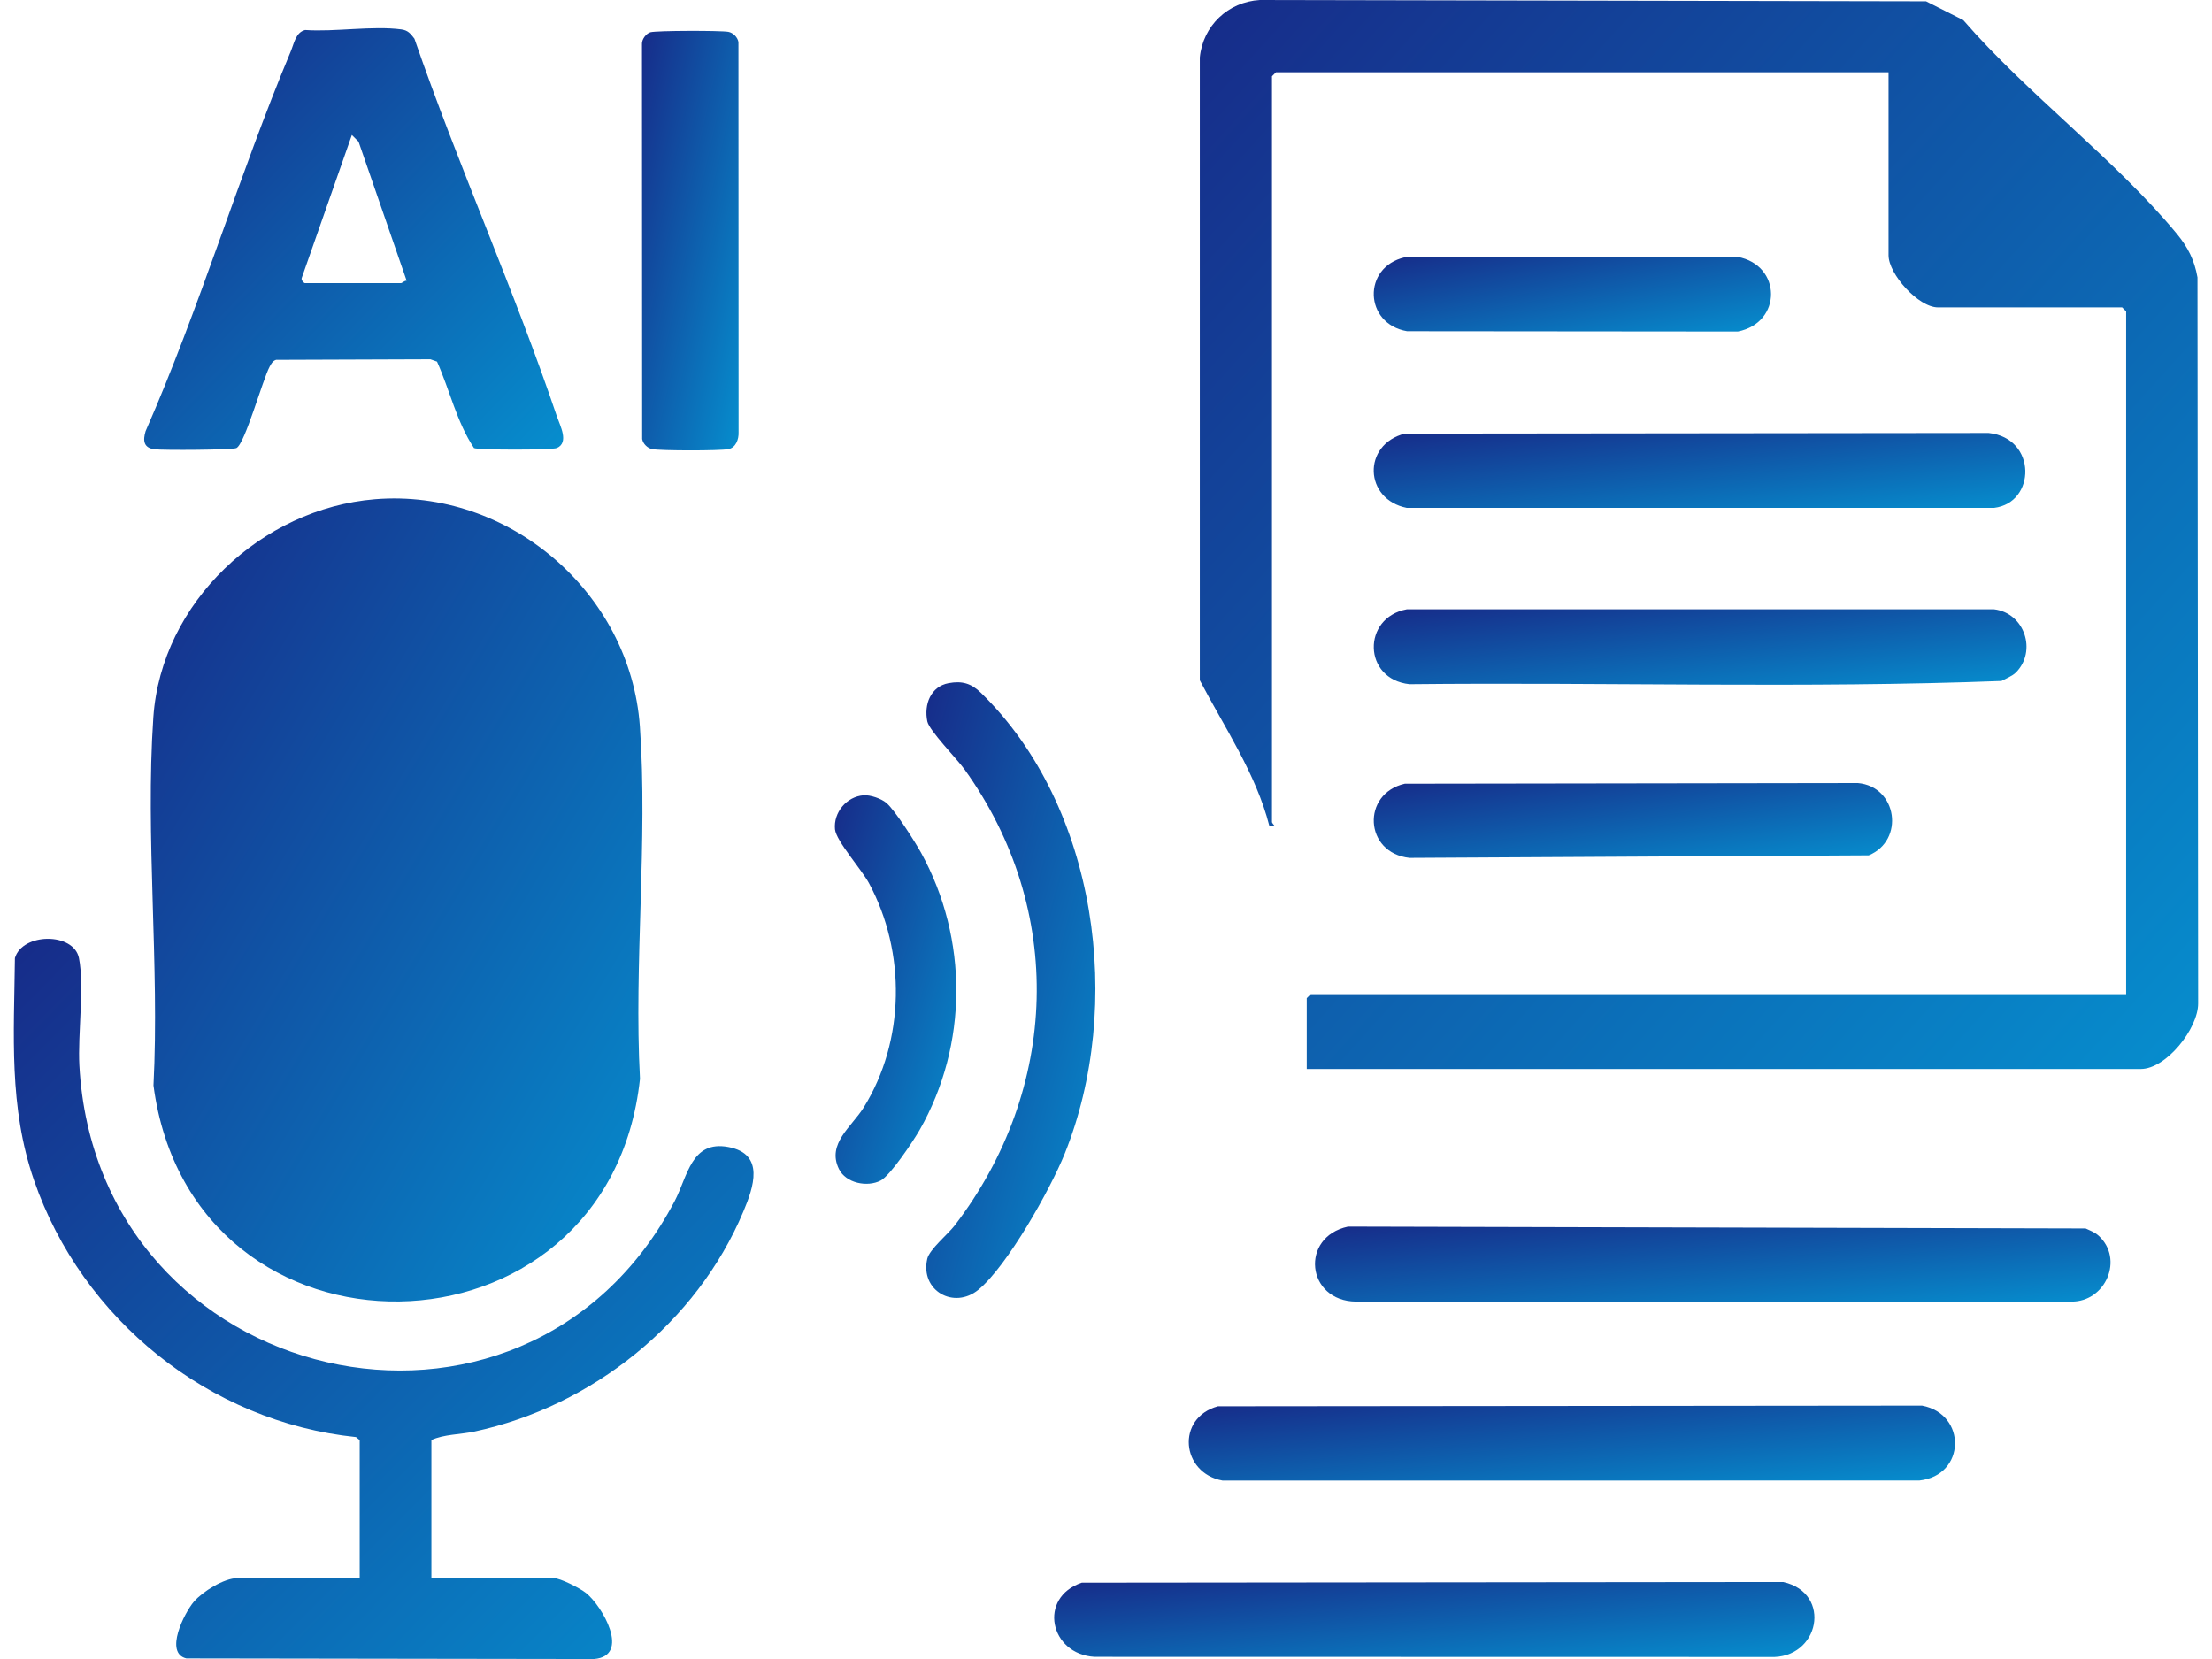
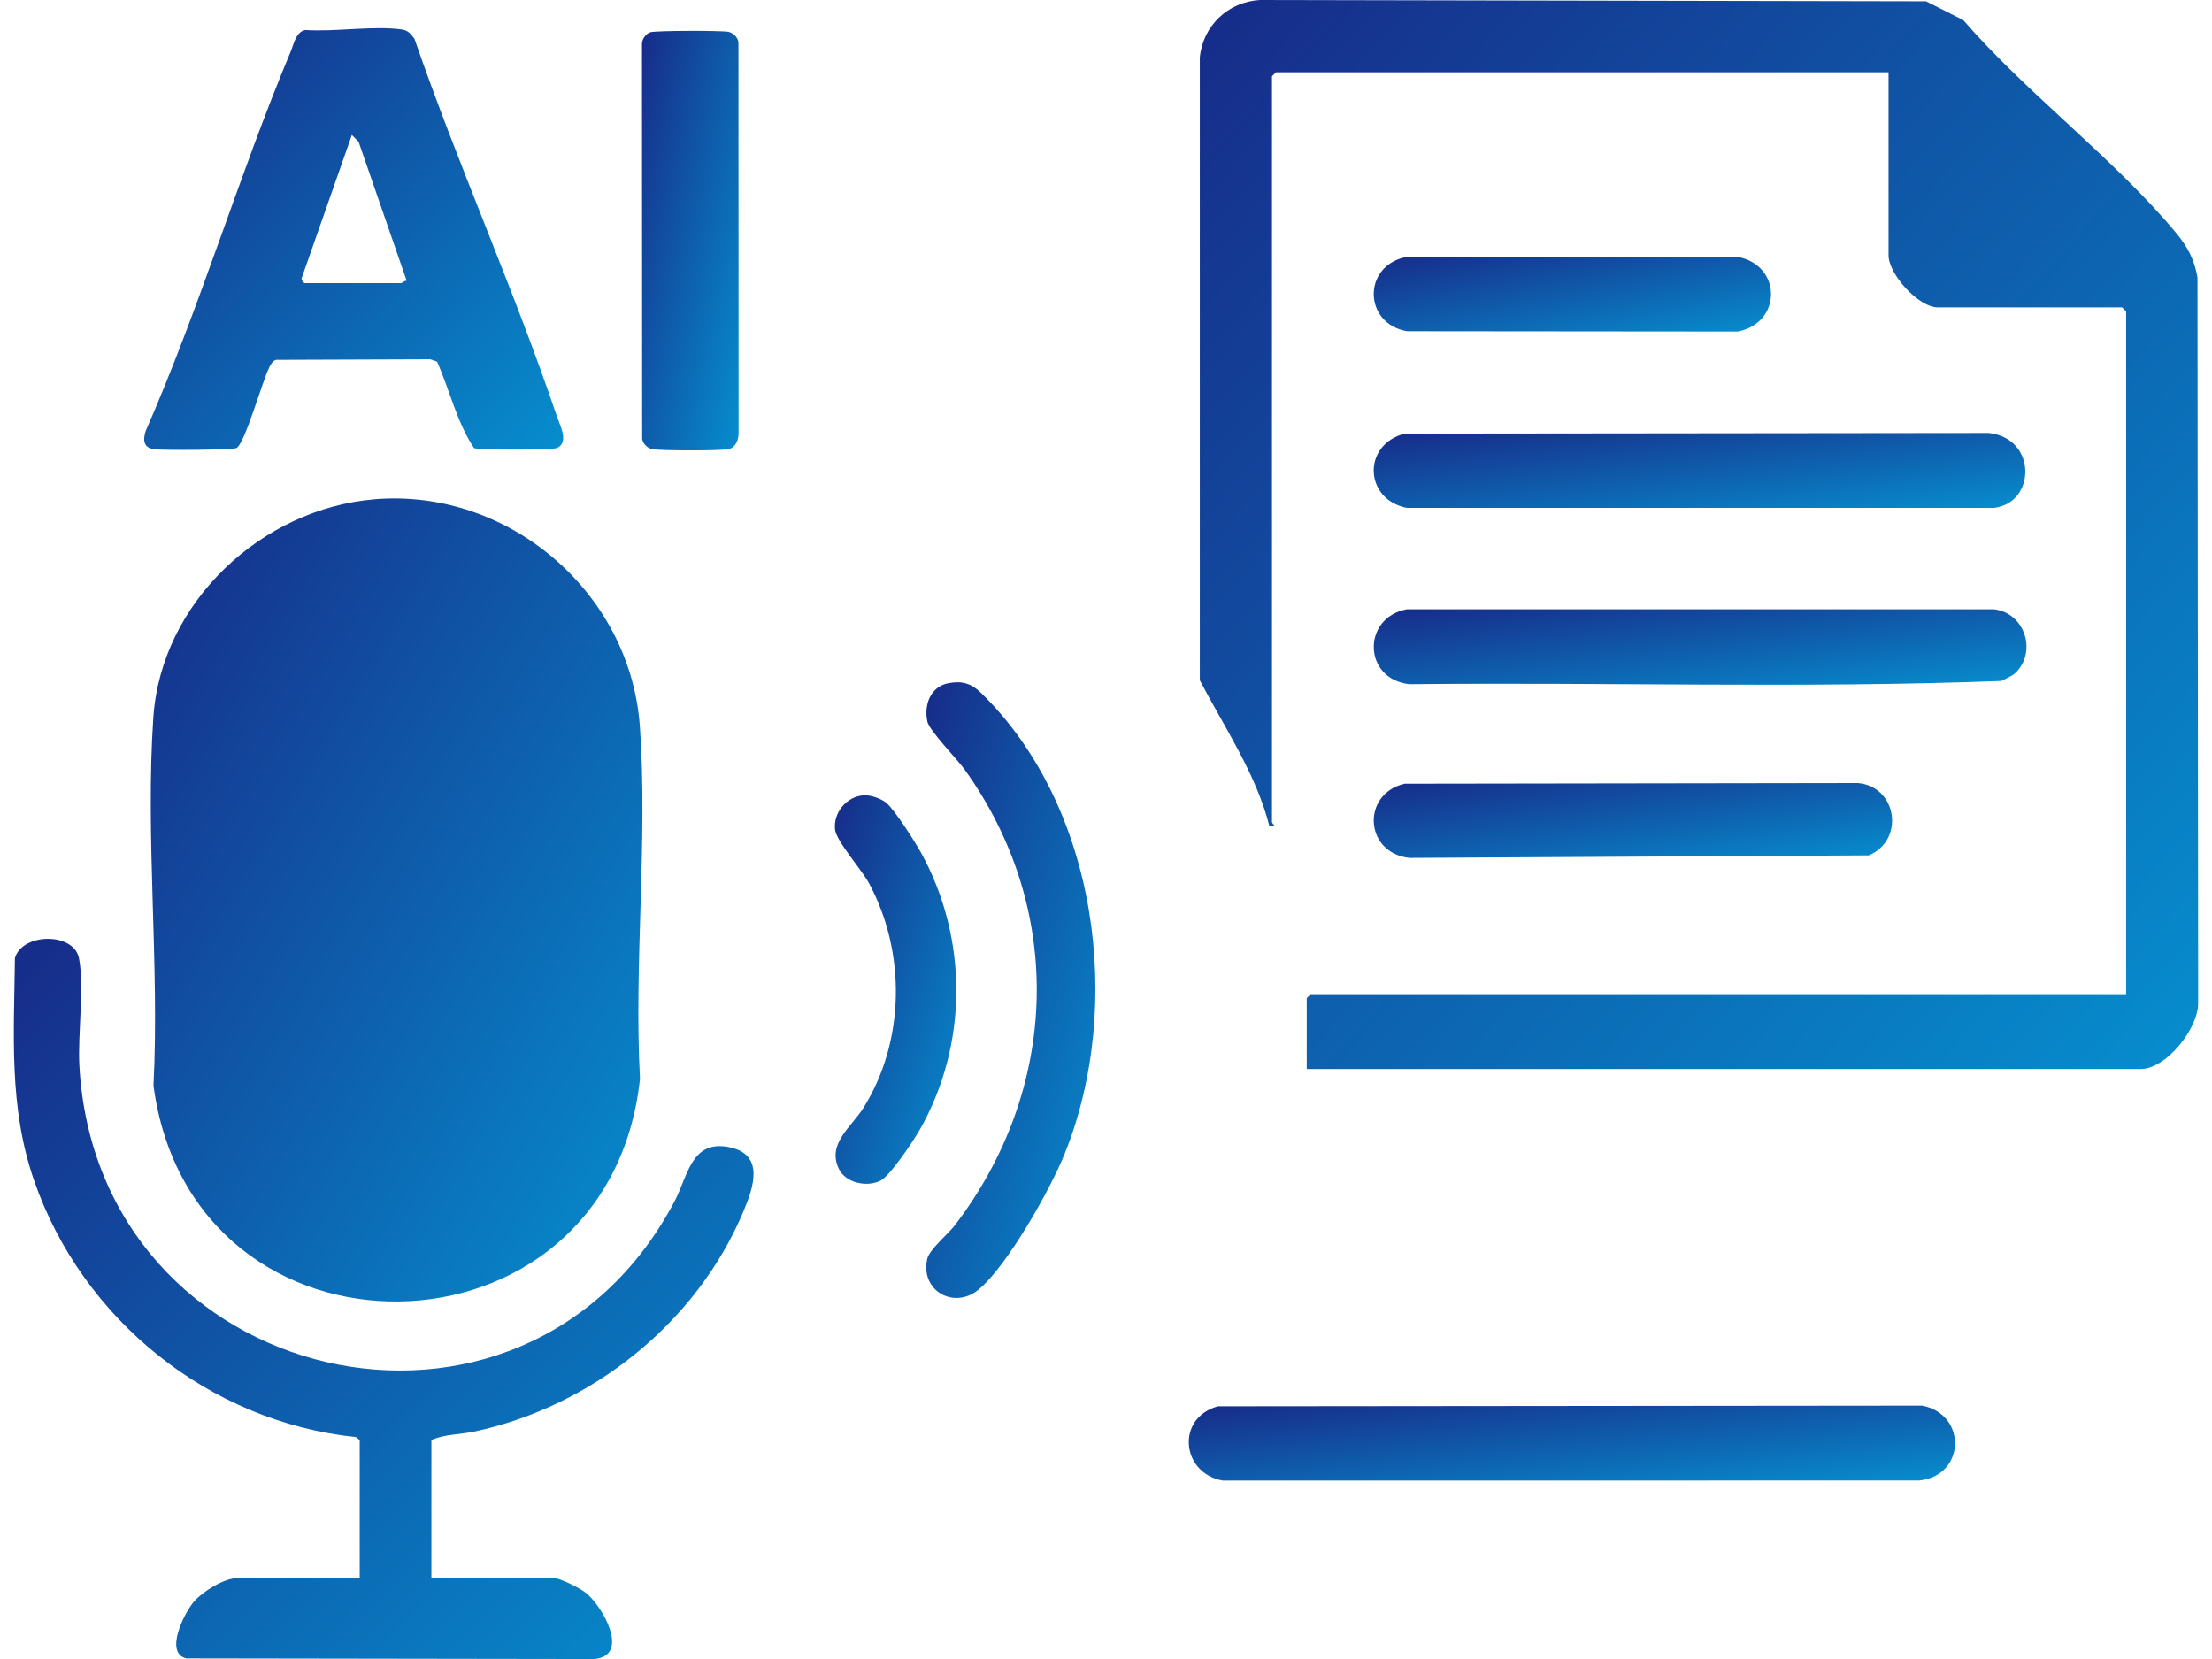
<svg xmlns="http://www.w3.org/2000/svg" width="80" height="60" viewBox="0 0 80 60" fill="none">
  <g clip-path="url(#clip0_2021_244)">
    <path d="M13.56 18.056C18.394 17.66 22.796 21.419 23.142 26.271C23.435 30.398 22.921 34.856 23.146 39.017C22.009 49.591 6.95 49.837 5.551 39.256C5.774 34.907 5.25 30.256 5.546 25.943C5.832 21.779 9.465 18.392 13.56 18.056Z" fill="url(#paint0_linear_2021_244)" />
-     <path d="M47.26 38.661V36.1L47.405 35.955H76.895V11.263L76.75 11.117H70.089C69.382 11.117 68.302 9.914 68.302 9.233V2.613H46.148L46.003 2.758V29.722C46.003 29.819 46.253 29.924 45.907 29.867C45.427 27.984 44.29 26.319 43.393 24.604V2.077C43.506 0.93 44.416 0.066 45.565 0L69.658 0.047L71.006 0.728C73.306 3.387 76.522 5.784 78.73 8.458C79.127 8.939 79.366 9.409 79.475 10.032L79.499 36.294C79.498 37.203 78.342 38.662 77.424 38.662H47.258L47.26 38.661Z" fill="url(#paint1_linear_2021_244)" />
+     <path d="M47.26 38.661V36.1L47.405 35.955H76.895V11.263L76.75 11.117H70.089C69.382 11.117 68.302 9.914 68.302 9.233V2.613H46.148L46.003 2.758V29.722C46.003 29.819 46.253 29.924 45.907 29.867C45.427 27.984 44.29 26.319 43.393 24.604V2.077C43.506 0.93 44.416 0.066 45.565 0L69.658 0.047L71.006 0.728C73.306 3.387 76.522 5.784 78.73 8.458C79.127 8.939 79.366 9.409 79.475 10.032L79.499 36.294C79.498 37.203 78.342 38.662 77.424 38.662H47.258L47.26 38.661" fill="url(#paint1_linear_2021_244)" />
    <path d="M15.602 57.074H20.021C20.262 57.074 20.977 57.441 21.189 57.609C21.787 58.082 22.823 59.892 21.484 60.001L6.742 59.979C5.928 59.792 6.666 58.331 7.011 57.929C7.328 57.56 8.104 57.075 8.59 57.075H13.009V52.083L12.874 51.974C7.565 51.427 2.968 47.718 1.231 42.69C0.31 40.023 0.508 37.431 0.539 34.648C0.811 33.728 2.667 33.715 2.855 34.65C3.056 35.648 2.809 37.414 2.87 38.531C3.504 50.232 18.934 53.819 24.4 43.44C24.872 42.543 24.999 41.23 26.343 41.483C27.677 41.735 27.253 42.942 26.885 43.817C25.193 47.844 21.41 50.862 17.159 51.774C16.654 51.882 16.039 51.873 15.602 52.082V57.074Z" fill="url(#paint2_linear_2021_244)" />
    <path d="M11.039 1.085C12.111 1.159 13.476 0.925 14.512 1.063C14.751 1.094 14.847 1.212 14.988 1.398C16.574 5.994 18.589 10.464 20.144 15.067C20.255 15.395 20.589 16.004 20.141 16.203C19.967 16.28 17.298 16.28 17.143 16.205C16.517 15.265 16.266 14.107 15.806 13.079L15.567 12.994L9.984 13.014C9.862 13.051 9.804 13.164 9.749 13.266C9.497 13.737 8.857 16.056 8.55 16.205C8.407 16.274 5.886 16.288 5.586 16.249C5.194 16.198 5.162 15.938 5.265 15.595C7.229 11.126 8.636 6.345 10.516 1.857C10.638 1.564 10.697 1.163 11.04 1.084L11.039 1.085ZM11.022 10.24H14.508C14.536 10.24 14.634 10.144 14.707 10.153L12.968 5.125L12.725 4.882L10.912 10.054C10.883 10.12 10.98 10.228 11.022 10.241V10.24Z" fill="url(#paint3_linear_2021_244)" />
-     <path d="M75.895 44.687C76.827 45.534 76.15 47.082 74.919 47.074H49.041C47.24 47.055 47.005 44.737 48.752 44.362L75.428 44.429C75.587 44.501 75.765 44.569 75.894 44.687H75.895Z" fill="url(#paint4_linear_2021_244)" />
    <path d="M23.524 1.166C23.741 1.103 26.073 1.101 26.342 1.151C26.514 1.183 26.674 1.342 26.707 1.516L26.712 15.641C26.721 15.883 26.615 16.192 26.342 16.244C26.023 16.305 23.911 16.303 23.589 16.244C23.418 16.211 23.257 16.052 23.225 15.879L23.218 1.59C23.21 1.422 23.367 1.211 23.523 1.165L23.524 1.166Z" fill="url(#paint5_linear_2021_244)" />
    <path d="M34.309 24.707C34.791 24.618 35.121 24.712 35.469 25.049C39.7 29.16 40.661 36.383 38.504 41.732C37.988 43.012 36.428 45.789 35.385 46.645C34.501 47.371 33.27 46.678 33.536 45.524C33.613 45.19 34.298 44.62 34.525 44.324C38.305 39.393 38.536 32.907 34.883 27.826C34.601 27.435 33.606 26.423 33.537 26.089C33.41 25.48 33.659 24.827 34.307 24.707L34.309 24.707Z" fill="url(#paint6_linear_2021_244)" />
    <path d="M44.048 50.861L69.512 50.837C71.138 51.139 71.1 53.364 69.414 53.545L44.217 53.547C42.716 53.277 42.523 51.279 44.048 50.861Z" fill="url(#paint7_linear_2021_244)" />
-     <path d="M39.125 57.24L64.493 57.215C66.284 57.617 65.807 60.01 64.011 59.927L39.586 59.922C37.963 59.828 37.531 57.776 39.125 57.24Z" fill="url(#paint8_linear_2021_244)" />
    <path d="M72.904 24.325C72.779 24.45 72.545 24.541 72.385 24.628C65.279 24.9 58.106 24.668 50.976 24.745C49.289 24.564 49.253 22.338 50.878 22.036H72.119C73.226 22.169 73.678 23.552 72.905 24.325H72.904Z" fill="url(#paint9_linear_2021_244)" />
    <path d="M50.806 15.682L71.924 15.659C73.677 15.847 73.636 18.185 72.119 18.368H50.877C49.332 18.059 49.262 16.078 50.805 15.682H50.806Z" fill="url(#paint10_linear_2021_244)" />
    <path d="M50.807 28.344L67.194 28.32C68.62 28.448 68.894 30.395 67.585 30.935L50.977 31.027C49.337 30.851 49.231 28.702 50.807 28.344H50.807Z" fill="url(#paint11_linear_2021_244)" />
    <path d="M31.233 28.763C31.476 28.745 31.868 28.88 32.054 29.036C32.368 29.299 33.098 30.453 33.319 30.854C35.022 33.958 35.014 37.788 33.261 40.865C33.035 41.26 32.202 42.514 31.848 42.697C31.366 42.945 30.592 42.792 30.341 42.278C29.894 41.364 30.803 40.751 31.236 40.055C32.736 37.642 32.773 34.43 31.426 31.938C31.159 31.444 30.241 30.415 30.199 29.994C30.139 29.38 30.622 28.807 31.232 28.763H31.233Z" fill="url(#paint12_linear_2021_244)" />
    <path d="M50.806 9.305L62.841 9.29C64.442 9.582 64.465 11.67 62.852 11.99L50.888 11.979C49.329 11.712 49.264 9.66 50.806 9.305Z" fill="url(#paint13_linear_2021_244)" />
  </g>
  <defs>
    <linearGradient id="paint0_linear_2021_244" x1="3.666" y1="20.267" x2="29.962" y2="35.891" gradientUnits="userSpaceOnUse">
      <stop stop-color="#172A88" />
      <stop offset="1" stop-color="#068ECE" />
    </linearGradient>
    <linearGradient id="paint1_linear_2021_244" x1="39.764" y1="2.981" x2="79.428" y2="38.929" gradientUnits="userSpaceOnUse">
      <stop stop-color="#172A88" />
      <stop offset="1" stop-color="#068ECE" />
    </linearGradient>
    <linearGradient id="paint2_linear_2021_244" x1="-2.189" y1="35.961" x2="24.664" y2="62.725" gradientUnits="userSpaceOnUse">
      <stop stop-color="#172A88" />
      <stop offset="1" stop-color="#068ECE" />
    </linearGradient>
    <linearGradient id="paint3_linear_2021_244" x1="3.692" y1="2.194" x2="19.405" y2="17.344" gradientUnits="userSpaceOnUse">
      <stop stop-color="#172A88" />
      <stop offset="1" stop-color="#068ECE" />
    </linearGradient>
    <linearGradient id="paint4_linear_2021_244" x1="44.667" y1="44.571" x2="45.205" y2="50.11" gradientUnits="userSpaceOnUse">
      <stop stop-color="#172A88" />
      <stop offset="1" stop-color="#068ECE" />
    </linearGradient>
    <linearGradient id="paint5_linear_2021_244" x1="22.866" y1="2.286" x2="29.527" y2="3.775" gradientUnits="userSpaceOnUse">
      <stop stop-color="#172A88" />
      <stop offset="1" stop-color="#068ECE" />
    </linearGradient>
    <linearGradient id="paint6_linear_2021_244" x1="32.884" y1="26.392" x2="44.312" y2="29.439" gradientUnits="userSpaceOnUse">
      <stop stop-color="#172A88" />
      <stop offset="1" stop-color="#068ECE" />
    </linearGradient>
    <linearGradient id="paint7_linear_2021_244" x1="40.209" y1="51.045" x2="40.767" y2="56.577" gradientUnits="userSpaceOnUse">
      <stop stop-color="#172A88" />
      <stop offset="1" stop-color="#068ECE" />
    </linearGradient>
    <linearGradient id="paint8_linear_2021_244" x1="35.363" y1="57.424" x2="35.926" y2="62.962" gradientUnits="userSpaceOnUse">
      <stop stop-color="#172A88" />
      <stop offset="1" stop-color="#068ECE" />
    </linearGradient>
    <linearGradient id="paint9_linear_2021_244" x1="47.312" y1="22.247" x2="47.973" y2="27.793" gradientUnits="userSpaceOnUse">
      <stop stop-color="#172A88" />
      <stop offset="1" stop-color="#068ECE" />
    </linearGradient>
    <linearGradient id="paint10_linear_2021_244" x1="47.314" y1="15.868" x2="47.967" y2="21.376" gradientUnits="userSpaceOnUse">
      <stop stop-color="#172A88" />
      <stop offset="1" stop-color="#068ECE" />
    </linearGradient>
    <linearGradient id="paint11_linear_2021_244" x1="47.8" y1="28.529" x2="48.612" y2="33.989" gradientUnits="userSpaceOnUse">
      <stop stop-color="#172A88" />
      <stop offset="1" stop-color="#068ECE" />
    </linearGradient>
    <linearGradient id="paint12_linear_2021_244" x1="29.753" y1="29.844" x2="37.8" y2="32.285" gradientUnits="userSpaceOnUse">
      <stop stop-color="#172A88" />
      <stop offset="1" stop-color="#068ECE" />
    </linearGradient>
    <linearGradient id="paint13_linear_2021_244" x1="48.24" y1="9.498" x2="49.278" y2="14.863" gradientUnits="userSpaceOnUse">
      <stop stop-color="#172A88" />
      <stop offset="1" stop-color="#068ECE" />
    </linearGradient>
    <clipPath id="clip0_2021_244">
      <rect width="79" height="60" fill="white" transform="translate(0.5)" />
    </clipPath>
  </defs>
</svg>